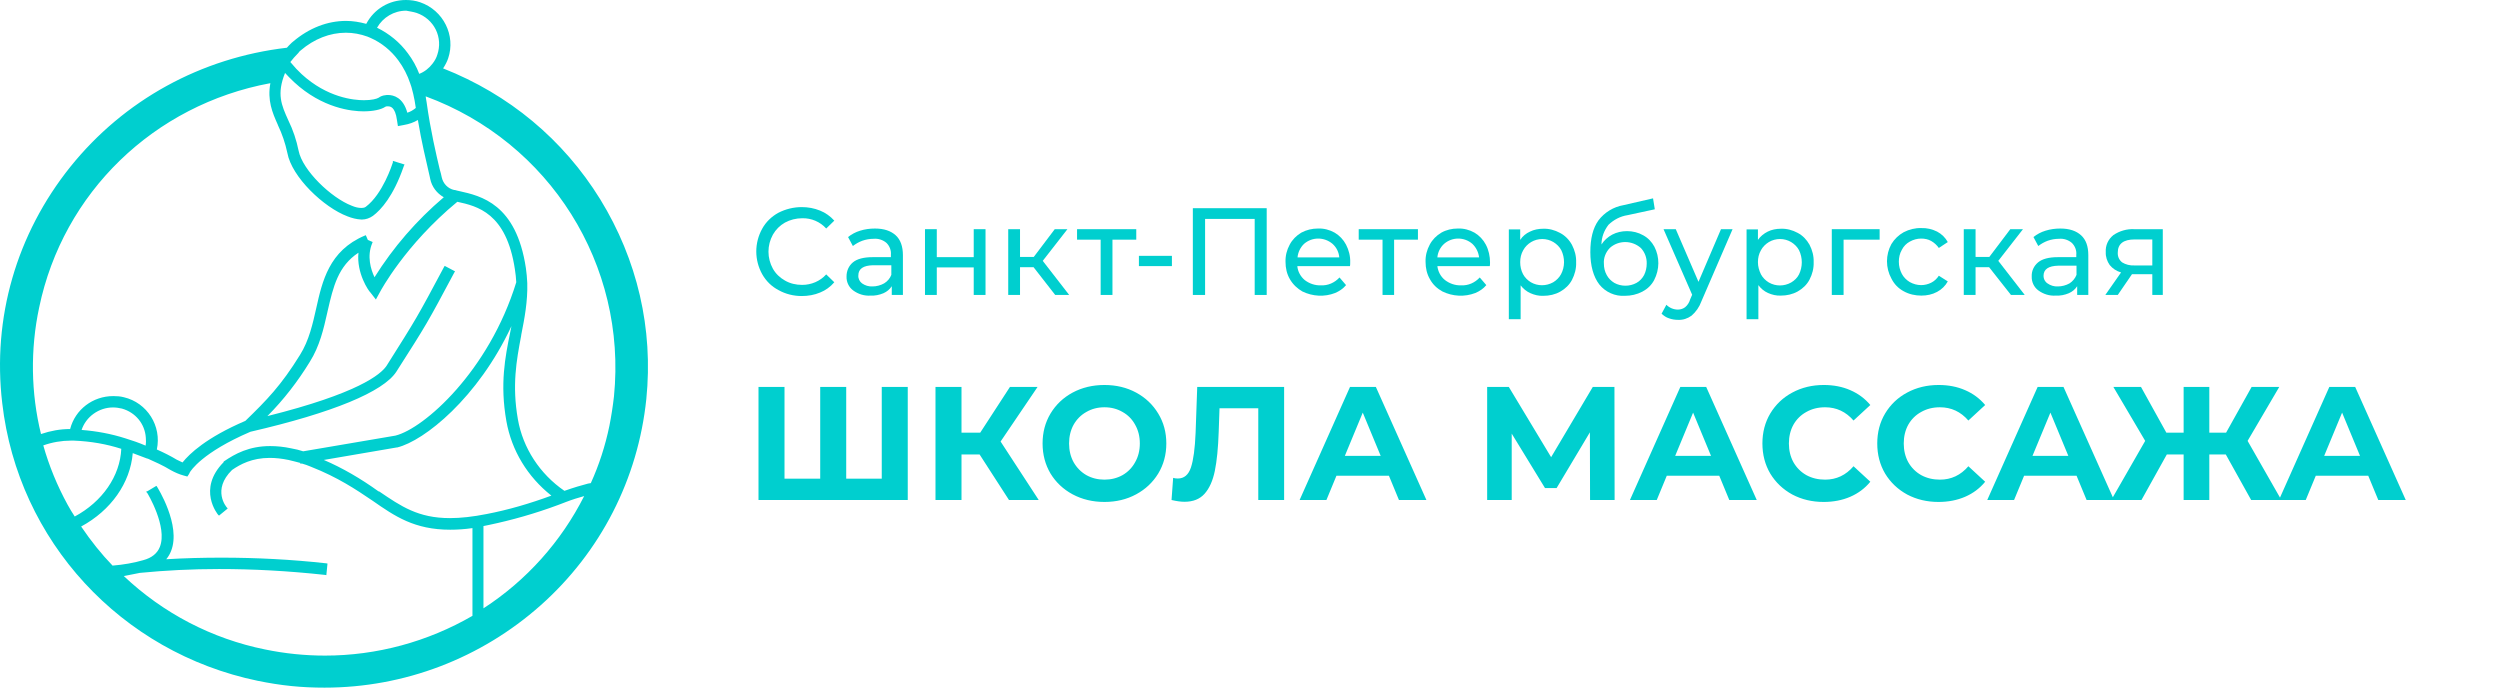
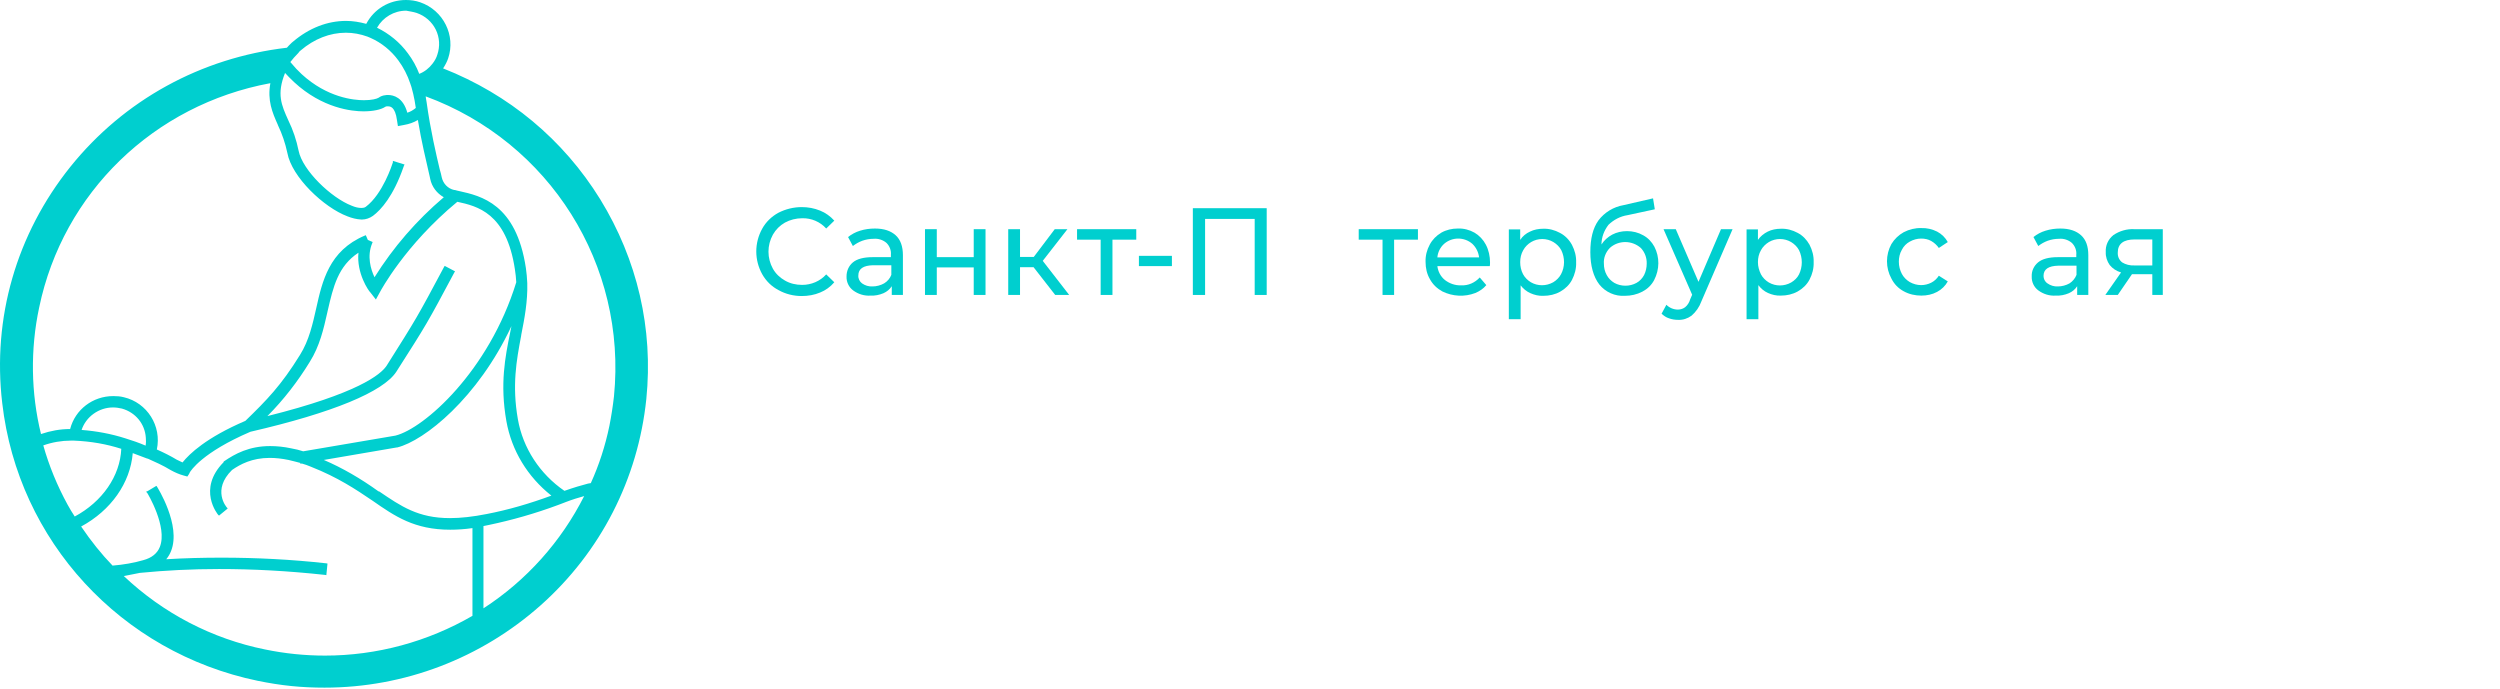
<svg xmlns="http://www.w3.org/2000/svg" width="225" height="62" viewBox="0 0 225 62" fill="none">
  <path d="M54.02 17.936C50.696 12.557 45.804 8.488 39.879 6.156C40.065 5.87 40.23 5.563 40.333 5.256C41.035 3.191 39.899 0.92 37.814 0.205C37.401 0.061 36.968 0 36.535 0C35.007 0 33.665 0.818 32.963 2.147C32.364 1.984 31.766 1.882 31.146 1.882C29.474 1.882 27.823 2.516 26.378 3.743C26.336 3.784 26.295 3.804 26.254 3.845C26.212 3.886 26.171 3.927 26.13 3.968C26.068 4.029 25.924 4.172 25.82 4.295C18.099 5.195 11.163 8.999 6.332 15.012C1.481 21.066 -0.707 28.612 0.201 36.282C1.626 48.676 10.874 58.718 23.198 61.274C24.21 61.479 25.201 61.642 26.233 61.745C27.224 61.847 28.215 61.888 29.206 61.888C36.39 61.888 43.285 59.249 48.652 54.484C54.061 49.678 57.426 43.092 58.169 35.914C58.809 29.594 57.364 23.377 54.02 17.936ZM12.588 51.559C14.879 51.334 17.274 51.212 19.71 51.212C22.744 51.212 25.862 51.375 29.268 51.743L29.371 51.764L29.474 50.721L29.371 50.7C26.254 50.353 23.075 50.189 19.937 50.189C18.285 50.189 16.613 50.23 14.962 50.332C15.147 50.107 15.292 49.862 15.395 49.596C16.324 47.264 14.156 43.849 14.136 43.808L14.074 43.726L13.289 44.197L13.145 44.258L13.248 44.36C13.269 44.381 15.106 47.428 14.384 49.228C14.156 49.801 13.661 50.21 12.897 50.414C12.051 50.66 11.122 50.823 10.131 50.905C9.14 49.882 8.19 48.696 7.303 47.387C9.986 45.935 11.72 43.481 11.948 40.781C12.381 40.945 12.815 41.108 13.248 41.272H13.269H13.289C13.929 41.558 14.673 41.886 15.374 42.315C15.746 42.52 16.118 42.683 16.489 42.785L16.861 42.888L17.026 42.642C17.047 42.622 17.047 42.581 17.047 42.581L17.067 42.561V42.54C17.171 42.356 18.203 40.72 22.538 38.859C29.97 37.141 34.491 35.259 35.667 33.459C38.434 29.124 38.434 29.124 40.89 24.522L40.952 24.42L40.023 23.929L39.961 24.031C37.525 28.592 37.525 28.592 34.8 32.907C34.264 33.725 32.158 35.423 24.066 37.448C25.531 35.975 26.811 34.318 27.885 32.56C28.772 31.148 29.123 29.614 29.454 28.142L29.495 27.958C29.99 25.81 30.424 23.949 32.261 22.743C32.075 24.583 33.169 26.178 33.335 26.322L33.83 26.956L34.222 26.24C34.243 26.199 36.452 22.047 41.159 18.161C42.934 18.55 45.577 19.143 46.34 24.236C46.402 24.624 46.444 25.013 46.464 25.401C44.008 33.398 38.165 38.572 35.585 39.206L27.286 40.618C26.976 40.515 26.584 40.413 26.212 40.352C25.552 40.209 24.912 40.147 24.313 40.147C22.414 40.147 21.155 40.843 20.164 41.517L20.123 41.558V41.599C17.728 44.033 19.607 46.303 19.627 46.324L19.71 46.406L20.412 45.833L20.494 45.751L20.412 45.669C20.391 45.649 19.049 44.094 20.886 42.295C21.63 41.783 22.682 41.211 24.272 41.211C24.809 41.211 25.366 41.272 25.965 41.395C26.336 41.477 26.687 41.579 27.018 41.661V41.722H27.183C27.451 41.804 27.72 41.886 27.988 42.008C30.424 42.97 32.034 44.054 33.459 45.015L33.52 45.056C35.544 46.467 37.298 47.674 40.519 47.674C41.138 47.674 41.819 47.633 42.521 47.53V55.425C38.496 57.756 33.913 59.004 29.247 59.004C27.451 59.004 25.634 58.82 23.859 58.452C19.09 57.49 14.693 55.2 11.143 51.846C11.597 51.764 12.092 51.662 12.588 51.559ZM24.334 7.485C24.045 9.04 24.52 10.144 24.994 11.208L25.015 11.269C25.387 12.046 25.676 12.885 25.862 13.764C26.254 15.932 29.144 18.673 31.27 19.47C31.683 19.634 32.096 19.736 32.509 19.757C32.53 19.757 32.571 19.757 32.592 19.757C32.922 19.757 33.273 19.634 33.562 19.429C34.305 18.877 35.399 17.65 36.307 15.053C36.328 14.991 36.349 14.95 36.349 14.93L36.411 14.807L35.358 14.48V14.623C35.296 14.807 34.449 17.466 32.922 18.611C32.819 18.693 32.674 18.714 32.509 18.714C32.261 18.714 31.972 18.652 31.642 18.509C29.825 17.814 27.224 15.339 26.873 13.56C26.687 12.639 26.378 11.698 25.944 10.819C25.325 9.449 24.891 8.467 25.655 6.565C25.882 6.811 26.13 7.076 26.46 7.383C29.02 9.756 31.683 10.021 32.715 10.021C33.541 10.021 34.284 9.878 34.676 9.612C34.718 9.592 34.759 9.572 34.8 9.572H34.821C34.862 9.572 34.883 9.572 34.924 9.572C35.089 9.572 35.564 9.572 35.729 10.819L35.812 11.351L36.349 11.249C36.824 11.167 37.236 11.024 37.608 10.799C37.938 12.783 38.351 14.46 38.558 15.38C38.599 15.543 38.62 15.687 38.661 15.83C38.681 15.932 38.702 16.034 38.723 16.116C38.867 16.811 39.321 17.405 39.941 17.752C37.484 19.838 35.399 22.252 33.706 24.951C33.376 24.256 33.004 23.07 33.5 21.884L33.541 21.781L33.108 21.597L32.922 21.168L32.819 21.209C29.619 22.558 28.999 25.32 28.463 27.733C28.153 29.103 27.823 30.637 26.997 31.946C25.304 34.687 24.004 36.016 22.084 37.877C18.554 39.391 17.047 40.843 16.427 41.62C16.241 41.538 16.076 41.456 15.911 41.374C15.374 41.047 14.755 40.74 14.115 40.454C14.569 38.347 13.248 36.241 11.143 35.75C10.833 35.668 10.523 35.648 10.193 35.648C8.356 35.648 6.766 36.855 6.312 38.613C5.403 38.613 4.536 38.777 3.69 39.063C2.782 35.382 2.72 31.435 3.525 27.672C5.672 17.343 13.847 9.428 24.334 7.485ZM26.852 4.765C26.914 4.663 26.976 4.602 27.059 4.54C28.277 3.497 29.701 2.945 31.126 2.945C31.786 2.945 32.447 3.068 33.066 3.293L33.355 3.415C34.326 3.845 35.193 4.54 35.853 5.44C36.307 6.054 36.679 6.77 36.927 7.526C36.927 7.547 36.947 7.567 36.947 7.588C36.968 7.629 36.968 7.649 36.989 7.71L37.03 7.833C37.092 8.058 37.154 8.283 37.195 8.467C37.216 8.569 37.236 8.672 37.257 8.774C37.298 8.958 37.34 9.142 37.36 9.326L37.422 9.715C37.174 9.919 36.927 10.062 36.658 10.144C36.287 8.774 35.42 8.549 34.924 8.549C34.842 8.549 34.759 8.549 34.676 8.569C34.449 8.59 34.243 8.672 34.078 8.794C33.913 8.897 33.459 9.019 32.757 9.019C31.848 9.019 29.454 8.794 27.142 6.667C26.832 6.381 26.502 6.033 26.13 5.583C26.336 5.318 26.564 5.052 26.852 4.765ZM37.505 1.166C38.269 1.432 38.867 1.963 39.218 2.659C39.569 3.375 39.61 4.172 39.363 4.908C39.28 5.195 39.136 5.461 38.929 5.727C38.62 6.136 38.207 6.463 37.732 6.647C37.484 5.992 37.133 5.358 36.7 4.786C35.998 3.825 35.028 3.027 33.933 2.495C34.47 1.554 35.461 0.961 36.555 0.961C36.865 1.023 37.195 1.063 37.505 1.166ZM13.104 40.106C12.484 39.84 11.886 39.636 11.287 39.452C10.007 39.043 8.686 38.797 7.344 38.695C7.736 37.509 8.892 36.67 10.172 36.67C10.441 36.67 10.709 36.711 10.977 36.773C12.195 37.12 13.042 38.143 13.124 39.391C13.145 39.615 13.145 39.861 13.104 40.106ZM6.374 39.656C6.477 39.656 6.56 39.656 6.663 39.656C8.17 39.718 9.574 39.963 10.915 40.393C10.812 42.847 9.202 45.158 6.725 46.487C6.477 46.119 6.271 45.751 6.085 45.424C5.156 43.726 4.413 41.927 3.896 40.086C4.702 39.8 5.548 39.656 6.374 39.656ZM34.057 44.217C32.468 43.072 30.816 42.111 29.144 41.395L35.709 40.27L35.688 40.168L35.709 40.27H35.729H35.75C38.186 39.677 43.017 35.811 46.031 29.349C46.01 29.492 45.907 29.962 45.907 29.962C45.473 32.11 44.978 34.543 45.577 37.918C46.051 40.556 47.476 42.908 49.623 44.606C47.682 45.322 45.721 45.894 43.801 46.262C42.562 46.508 41.468 46.63 40.498 46.63C37.629 46.63 36.101 45.567 34.14 44.238L34.057 44.217ZM43.512 54.75V47.346C43.677 47.305 43.842 47.285 44.008 47.244C46.051 46.815 48.157 46.221 50.242 45.444L50.779 45.24L50.882 45.199C51.522 44.953 52.059 44.79 52.575 44.647C50.51 48.737 47.393 52.234 43.512 54.75ZM55.258 35.668C55.155 36.589 55.011 37.489 54.846 38.327C54.474 40.127 53.917 41.845 53.173 43.481L52.926 43.522C52.306 43.685 51.666 43.87 50.799 44.176C48.59 42.663 47.063 40.331 46.609 37.734C46.072 34.666 46.485 32.437 46.898 30.248L46.918 30.105C47.207 28.653 47.496 27.14 47.455 25.504V25.483C47.434 25.013 47.393 24.563 47.331 24.133C46.464 18.325 43.264 17.63 41.344 17.2C41.283 17.18 41.221 17.18 41.159 17.159C41.076 17.139 40.993 17.118 40.932 17.098H40.911H40.87C40.312 16.975 39.879 16.525 39.755 15.953C39.714 15.789 39.672 15.523 39.569 15.216C39.28 13.989 38.743 11.739 38.392 9.183C38.372 9.06 38.31 8.733 38.31 8.672C49.478 12.783 56.435 23.847 55.258 35.668Z" fill="#00CFCF" />
  <path d="M70.072 26.112C70.701 26.466 71.429 26.643 72.157 26.643C72.727 26.643 73.297 26.545 73.808 26.328C74.3 26.132 74.733 25.817 75.087 25.404L74.359 24.696C73.808 25.306 73.022 25.64 72.196 25.64C71.645 25.64 71.114 25.522 70.642 25.247C70.19 24.991 69.816 24.637 69.561 24.185C69.03 23.221 69.03 22.081 69.561 21.117C69.816 20.665 70.19 20.291 70.642 20.035C71.114 19.78 71.645 19.642 72.196 19.642C73.022 19.622 73.808 19.957 74.359 20.566L75.087 19.858C74.733 19.465 74.3 19.151 73.808 18.954C73.278 18.738 72.727 18.639 72.157 18.639C71.429 18.639 70.701 18.816 70.052 19.151C69.443 19.485 68.931 19.976 68.597 20.586C67.889 21.864 67.889 23.398 68.597 24.676C68.951 25.306 69.463 25.797 70.072 26.112Z" fill="#00CFCF" />
  <path d="M78.548 23.144C77.742 23.144 77.132 23.301 76.758 23.616C76.385 23.93 76.188 24.383 76.188 24.874C76.168 25.366 76.385 25.838 76.778 26.133C77.23 26.467 77.781 26.644 78.351 26.605C78.745 26.625 79.138 26.546 79.512 26.389C79.826 26.251 80.082 26.035 80.259 25.759V26.546H81.262V22.967C81.262 22.18 81.046 21.571 80.613 21.177C80.18 20.784 79.571 20.568 78.745 20.568C78.292 20.568 77.84 20.627 77.407 20.764C77.014 20.882 76.641 21.079 76.326 21.335L76.758 22.141C77.014 21.944 77.289 21.787 77.604 21.669C77.938 21.551 78.273 21.492 78.627 21.492C79.04 21.453 79.472 21.59 79.787 21.866C80.062 22.141 80.22 22.534 80.18 22.927V23.144H78.548ZM80.22 24.737C80.102 25.051 79.866 25.327 79.571 25.504C79.256 25.681 78.882 25.779 78.528 25.779C78.194 25.799 77.86 25.7 77.584 25.504C77.368 25.346 77.23 25.071 77.25 24.796C77.25 24.186 77.702 23.891 78.587 23.871H80.22V24.737Z" fill="#00CFCF" />
  <path d="M87.635 26.545H88.697V20.626H87.635V23.143H84.311V20.626H83.249V26.545H84.311V24.067H87.635V26.545Z" fill="#00CFCF" />
  <path d="M91.802 24.048H93.021L94.968 26.545H96.226L93.847 23.477L96.069 20.626H94.928L93.04 23.123H91.802V20.626H90.74V26.545H91.802V24.048Z" fill="#00CFCF" />
  <path d="M99.059 26.545H100.121V21.57H102.264V20.626H96.935V21.57H99.059V26.545Z" fill="#00CFCF" />
  <path d="M105.472 23.026H102.502V23.95H105.472V23.026Z" fill="#00CFCF" />
  <path d="M108.458 19.702H112.922V26.546H114.003V18.738H107.356V26.546H108.458V19.702Z" fill="#00CFCF" />
-   <path d="M117.212 26.23C118.136 26.683 119.217 26.742 120.161 26.368C120.535 26.211 120.889 25.975 121.145 25.66L120.555 24.972C120.122 25.444 119.512 25.719 118.863 25.68C118.352 25.7 117.841 25.523 117.428 25.208C117.054 24.893 116.799 24.441 116.759 23.949H121.499C121.518 23.851 121.518 23.733 121.518 23.615C121.538 23.064 121.4 22.514 121.145 22.022C120.909 21.57 120.555 21.196 120.122 20.94C119.67 20.685 119.158 20.547 118.627 20.567C118.096 20.567 117.585 20.685 117.113 20.94C116.681 21.196 116.307 21.57 116.071 22.022C115.815 22.494 115.678 23.025 115.697 23.576C115.697 24.126 115.815 24.657 116.091 25.129C116.366 25.601 116.759 25.975 117.212 26.23ZM117.369 21.943C118.096 21.314 119.178 21.314 119.925 21.943C120.279 22.258 120.496 22.691 120.535 23.163H116.779C116.818 22.71 117.035 22.258 117.369 21.943Z" fill="#00CFCF" />
  <path d="M125.47 26.545V21.57H127.614V20.626H122.284V21.57H124.428V26.545H125.47Z" fill="#00CFCF" />
  <path d="M129.815 26.23C130.739 26.683 131.821 26.742 132.784 26.368C133.158 26.211 133.512 25.975 133.768 25.66L133.178 24.972C132.745 25.444 132.136 25.719 131.487 25.68C130.975 25.7 130.464 25.523 130.051 25.208C129.658 24.893 129.422 24.441 129.363 23.949H134.082C134.102 23.851 134.102 23.733 134.102 23.615C134.102 23.064 133.984 22.514 133.728 22.022C133.492 21.57 133.138 21.196 132.706 20.94C132.254 20.685 131.742 20.547 131.211 20.567C130.68 20.567 130.169 20.685 129.717 20.94C129.284 21.196 128.91 21.57 128.674 22.022C128.419 22.494 128.281 23.025 128.301 23.576C128.301 24.126 128.419 24.657 128.694 25.129C128.95 25.601 129.343 25.975 129.815 26.23ZM129.972 21.943C130.7 21.314 131.782 21.314 132.509 21.943C132.843 22.258 133.06 22.691 133.119 23.163H129.363C129.402 22.71 129.618 22.258 129.972 21.943Z" fill="#00CFCF" />
  <path d="M140.397 20.96C139.925 20.705 139.414 20.567 138.883 20.587C138.47 20.587 138.057 20.666 137.703 20.843C137.349 21 137.034 21.255 136.818 21.59V20.646H135.795V28.728H136.857V25.68C137.093 25.995 137.388 26.231 137.742 26.388C138.096 26.545 138.49 26.644 138.903 26.624C139.434 26.624 139.965 26.506 140.417 26.25C140.869 25.995 141.243 25.641 141.479 25.189C141.734 24.697 141.872 24.166 141.852 23.615C141.872 23.065 141.734 22.534 141.479 22.042C141.223 21.57 140.849 21.196 140.397 20.96ZM140.495 24.677C140.338 24.972 140.083 25.228 139.788 25.405C139.158 25.759 138.391 25.759 137.782 25.405C137.487 25.228 137.231 24.972 137.074 24.677C136.897 24.343 136.818 23.969 136.818 23.596C136.818 23.222 136.897 22.848 137.093 22.514C137.251 22.219 137.506 21.963 137.801 21.786C138.096 21.609 138.45 21.511 138.804 21.511C139.158 21.511 139.512 21.609 139.807 21.786C140.102 21.963 140.358 22.219 140.515 22.514C140.849 23.202 140.849 24.009 140.495 24.677Z" fill="#00CFCF" />
  <path d="M146.238 26.623C146.788 26.623 147.319 26.505 147.811 26.249C148.263 26.013 148.637 25.659 148.873 25.207C149.364 24.263 149.384 23.142 148.892 22.198C148.656 21.766 148.322 21.412 147.89 21.176C147.437 20.92 146.946 20.802 146.434 20.802C145.962 20.802 145.51 20.9 145.097 21.117C144.704 21.333 144.369 21.628 144.133 22.002C144.133 21.353 144.369 20.743 144.763 20.232C145.235 19.779 145.825 19.465 146.474 19.366L148.932 18.836L148.774 17.852L146.12 18.462C145.215 18.619 144.409 19.111 143.858 19.838C143.366 20.527 143.13 21.471 143.13 22.69C143.13 23.909 143.406 24.912 143.937 25.6C144.487 26.289 145.353 26.682 146.238 26.623ZM144.881 22.316C145.667 21.608 146.867 21.608 147.673 22.316C148.027 22.69 148.224 23.201 148.204 23.732C148.204 24.086 148.125 24.44 147.968 24.755C147.811 25.05 147.575 25.305 147.28 25.463C146.67 25.797 145.903 25.797 145.294 25.463C144.999 25.286 144.763 25.05 144.605 24.755C144.428 24.44 144.35 24.086 144.35 23.732C144.31 23.221 144.507 22.71 144.881 22.316Z" fill="#00CFCF" />
  <path d="M151.665 27.646C151.488 27.784 151.252 27.863 151.016 27.863C150.623 27.863 150.249 27.706 149.974 27.43L149.541 28.236C149.738 28.413 149.954 28.571 150.21 28.649C150.485 28.748 150.76 28.787 151.036 28.787C151.468 28.807 151.881 28.669 152.235 28.413C152.628 28.079 152.943 27.627 153.12 27.135L155.932 20.626H154.89L152.864 25.365L150.819 20.626H149.718L152.294 26.526L152.117 26.939C152.038 27.214 151.881 27.47 151.665 27.646Z" fill="#00CFCF" />
  <path d="M159.119 26.368C159.473 26.526 159.866 26.624 160.279 26.604C160.81 26.604 161.341 26.486 161.793 26.231C162.245 25.975 162.619 25.621 162.855 25.169C163.111 24.677 163.248 24.146 163.229 23.596C163.248 23.045 163.111 22.514 162.855 22.022C162.599 21.57 162.245 21.196 161.793 20.96C161.321 20.705 160.81 20.567 160.279 20.587C159.866 20.587 159.453 20.666 159.099 20.843C158.745 21.02 158.43 21.275 158.214 21.59V20.646H157.191V28.728H158.253V25.66C158.47 25.956 158.765 26.211 159.119 26.368ZM158.214 23.596C158.214 23.222 158.293 22.848 158.489 22.514C158.647 22.219 158.902 21.963 159.197 21.786C159.492 21.609 159.846 21.511 160.2 21.511C160.554 21.511 160.908 21.609 161.203 21.786C161.498 21.963 161.754 22.219 161.911 22.514C162.245 23.202 162.245 24.009 161.911 24.697C161.754 25.012 161.498 25.247 161.203 25.424C160.574 25.779 159.807 25.779 159.197 25.424C158.902 25.247 158.647 24.992 158.489 24.697C158.312 24.343 158.214 23.969 158.214 23.596Z" fill="#00CFCF" />
-   <path d="M165.922 21.57H169.167V20.626H164.861V26.545H165.922V21.57Z" fill="#00CFCF" />
  <path d="M171.329 26.211C171.82 26.486 172.371 26.604 172.922 26.604C173.413 26.604 173.905 26.506 174.337 26.27C174.75 26.053 175.085 25.719 175.301 25.326L174.495 24.815C174.318 25.09 174.082 25.306 173.806 25.444C173.531 25.581 173.217 25.66 172.902 25.66C172.548 25.66 172.194 25.562 171.879 25.385C171.584 25.208 171.329 24.952 171.171 24.657C170.994 24.323 170.896 23.949 170.896 23.556C170.896 23.182 170.975 22.809 171.171 22.474C171.329 22.16 171.584 21.904 171.879 21.747C172.194 21.57 172.548 21.471 172.902 21.471C173.217 21.471 173.531 21.53 173.806 21.688C174.082 21.845 174.318 22.061 174.495 22.317L175.301 21.786C175.085 21.393 174.75 21.058 174.337 20.842C173.905 20.626 173.413 20.508 172.922 20.527C172.371 20.508 171.82 20.645 171.329 20.901C170.876 21.157 170.503 21.511 170.227 21.963C169.696 22.927 169.696 24.107 170.227 25.07C170.483 25.581 170.857 25.955 171.329 26.211Z" fill="#00CFCF" />
-   <path d="M177.801 24.048H179.02L180.987 26.545H182.226L179.846 23.477L182.068 20.626H180.928L179.04 23.123H177.801V20.626H176.739V26.545H177.801V24.048Z" fill="#00CFCF" />
  <path d="M186.198 26.389C186.512 26.251 186.768 26.035 186.945 25.759V26.546H187.948V22.967C187.948 22.16 187.732 21.571 187.299 21.177C186.866 20.784 186.257 20.568 185.431 20.568C184.978 20.568 184.526 20.627 184.094 20.764C183.7 20.882 183.327 21.079 183.012 21.335L183.445 22.141C183.7 21.944 183.976 21.787 184.29 21.669C184.625 21.551 184.959 21.492 185.313 21.492C185.726 21.453 186.158 21.59 186.473 21.866C186.748 22.141 186.906 22.534 186.866 22.927V23.144H185.214C184.408 23.144 183.799 23.301 183.425 23.616C183.051 23.93 182.835 24.383 182.855 24.874C182.835 25.366 183.051 25.838 183.445 26.133C183.897 26.467 184.448 26.644 185.018 26.605C185.431 26.625 185.824 26.546 186.198 26.389ZM183.917 24.835C183.917 24.225 184.369 23.93 185.254 23.911H186.886V24.737C186.768 25.051 186.532 25.327 186.257 25.504C185.942 25.681 185.568 25.779 185.214 25.779C184.88 25.799 184.546 25.7 184.271 25.504C184.035 25.346 183.917 25.091 183.917 24.835Z" fill="#00CFCF" />
  <path d="M190.6 26.545L191.879 24.677H193.708V26.545H194.651V20.626H192.095C191.426 20.587 190.758 20.783 190.207 21.157C189.735 21.531 189.479 22.101 189.519 22.691C189.499 23.104 189.637 23.517 189.873 23.851C190.128 24.166 190.482 24.402 190.895 24.52L189.479 26.545H190.6ZM190.6 22.73C190.6 21.944 191.112 21.55 192.115 21.55H193.708V23.89H192.095C191.702 23.91 191.308 23.812 190.994 23.615C190.718 23.399 190.581 23.084 190.6 22.73Z" fill="#00CFCF" />
-   <path d="M81.698 34.823V45H68.265V34.823H70.606V43.081H73.819V34.823H76.159V43.081H79.358V34.823H81.698ZM88.163 40.9H86.535V45H84.194V34.823H86.535V38.938H88.221L90.896 34.823H93.382L90.053 39.737L93.484 45H90.809L88.163 40.9ZM99.401 45.175C98.344 45.175 97.39 44.947 96.537 44.491C95.693 44.036 95.029 43.41 94.545 42.616C94.07 41.811 93.832 40.91 93.832 39.911C93.832 38.913 94.07 38.017 94.545 37.222C95.029 36.417 95.693 35.788 96.537 35.332C97.39 34.876 98.344 34.649 99.401 34.649C100.457 34.649 101.407 34.876 102.25 35.332C103.093 35.788 103.757 36.417 104.242 37.222C104.727 38.017 104.969 38.913 104.969 39.911C104.969 40.91 104.727 41.811 104.242 42.616C103.757 43.41 103.093 44.036 102.25 44.491C101.407 44.947 100.457 45.175 99.401 45.175ZM99.401 43.168C100.002 43.168 100.544 43.032 101.029 42.761C101.514 42.48 101.892 42.092 102.163 41.598C102.444 41.104 102.585 40.541 102.585 39.911C102.585 39.282 102.444 38.719 102.163 38.225C101.892 37.731 101.514 37.348 101.029 37.077C100.544 36.795 100.002 36.655 99.401 36.655C98.8 36.655 98.257 36.795 97.772 37.077C97.288 37.348 96.905 37.731 96.624 38.225C96.353 38.719 96.217 39.282 96.217 39.911C96.217 40.541 96.353 41.104 96.624 41.598C96.905 42.092 97.288 42.48 97.772 42.761C98.257 43.032 98.8 43.168 99.401 43.168ZM115.571 34.823V45H113.245V36.742H109.756L109.683 38.865C109.635 40.309 109.519 41.482 109.334 42.383C109.15 43.275 108.84 43.963 108.404 44.447C107.977 44.922 107.377 45.16 106.601 45.16C106.281 45.16 105.894 45.107 105.438 45L105.583 43.008C105.709 43.047 105.85 43.066 106.005 43.066C106.567 43.066 106.96 42.737 107.183 42.078C107.406 41.409 107.546 40.367 107.604 38.952L107.75 34.823H115.571ZM125.004 42.819H120.279L119.378 45H116.965L121.501 34.823H123.827L128.377 45H125.906L125.004 42.819ZM124.263 41.031L122.649 37.135L121.035 41.031H124.263ZM143.105 45L143.091 38.908L140.096 43.924H139.049L136.054 39.025V45H133.844V34.823H135.792L139.601 41.147L143.352 34.823H145.3L145.315 45H143.105ZM154.734 42.819H150.009L149.108 45H146.695L151.231 34.823H153.557L158.107 45H155.636L154.734 42.819ZM153.993 41.031L152.379 37.135L150.765 41.031H153.993ZM164.127 45.175C163.09 45.175 162.15 44.952 161.307 44.506C160.473 44.05 159.814 43.425 159.329 42.63C158.854 41.826 158.617 40.919 158.617 39.911C158.617 38.904 158.854 38.002 159.329 37.207C159.814 36.403 160.473 35.778 161.307 35.332C162.15 34.876 163.095 34.649 164.142 34.649C165.024 34.649 165.818 34.804 166.526 35.114C167.243 35.424 167.844 35.87 168.329 36.451L166.817 37.847C166.129 37.052 165.276 36.655 164.258 36.655C163.628 36.655 163.066 36.795 162.571 37.077C162.077 37.348 161.689 37.731 161.408 38.225C161.137 38.719 161.001 39.282 161.001 39.911C161.001 40.541 161.137 41.104 161.408 41.598C161.689 42.092 162.077 42.48 162.571 42.761C163.066 43.032 163.628 43.168 164.258 43.168C165.276 43.168 166.129 42.766 166.817 41.962L168.329 43.357C167.844 43.948 167.243 44.399 166.526 44.709C165.809 45.019 165.009 45.175 164.127 45.175ZM174.463 45.175C173.426 45.175 172.486 44.952 171.643 44.506C170.809 44.05 170.15 43.425 169.665 42.63C169.19 41.826 168.953 40.919 168.953 39.911C168.953 38.904 169.19 38.002 169.665 37.207C170.15 36.403 170.809 35.778 171.643 35.332C172.486 34.876 173.431 34.649 174.478 34.649C175.36 34.649 176.154 34.804 176.862 35.114C177.579 35.424 178.18 35.87 178.665 36.451L177.153 37.847C176.464 37.052 175.612 36.655 174.594 36.655C173.964 36.655 173.402 36.795 172.907 37.077C172.413 37.348 172.025 37.731 171.744 38.225C171.473 38.719 171.337 39.282 171.337 39.911C171.337 40.541 171.473 41.104 171.744 41.598C172.025 42.092 172.413 42.48 172.907 42.761C173.402 43.032 173.964 43.168 174.594 43.168C175.612 43.168 176.464 42.766 177.153 41.962L178.665 43.357C178.18 43.948 177.579 44.399 176.862 44.709C176.145 45.019 175.345 45.175 174.463 45.175ZM186.892 42.819H182.167L181.266 45H178.852L183.388 34.823H185.715L190.265 45H187.794L186.892 42.819ZM186.151 41.031L184.537 37.135L182.923 41.031H186.151ZM200.321 40.9H198.838V45H196.527V40.9H195.015L192.732 45H190.014L193.067 39.679L190.203 34.823H192.689L194.971 38.938H196.527V34.823H198.838V38.938H200.35L202.647 34.823H205.134L202.284 39.679L205.323 45H202.604L200.321 40.9ZM213.144 42.819H208.419L207.517 45H205.104L209.64 34.823H211.966L216.517 45H214.045L213.144 42.819ZM212.402 41.031L210.789 37.135L209.175 41.031H212.402Z" fill="#00CFCF" />
</svg>